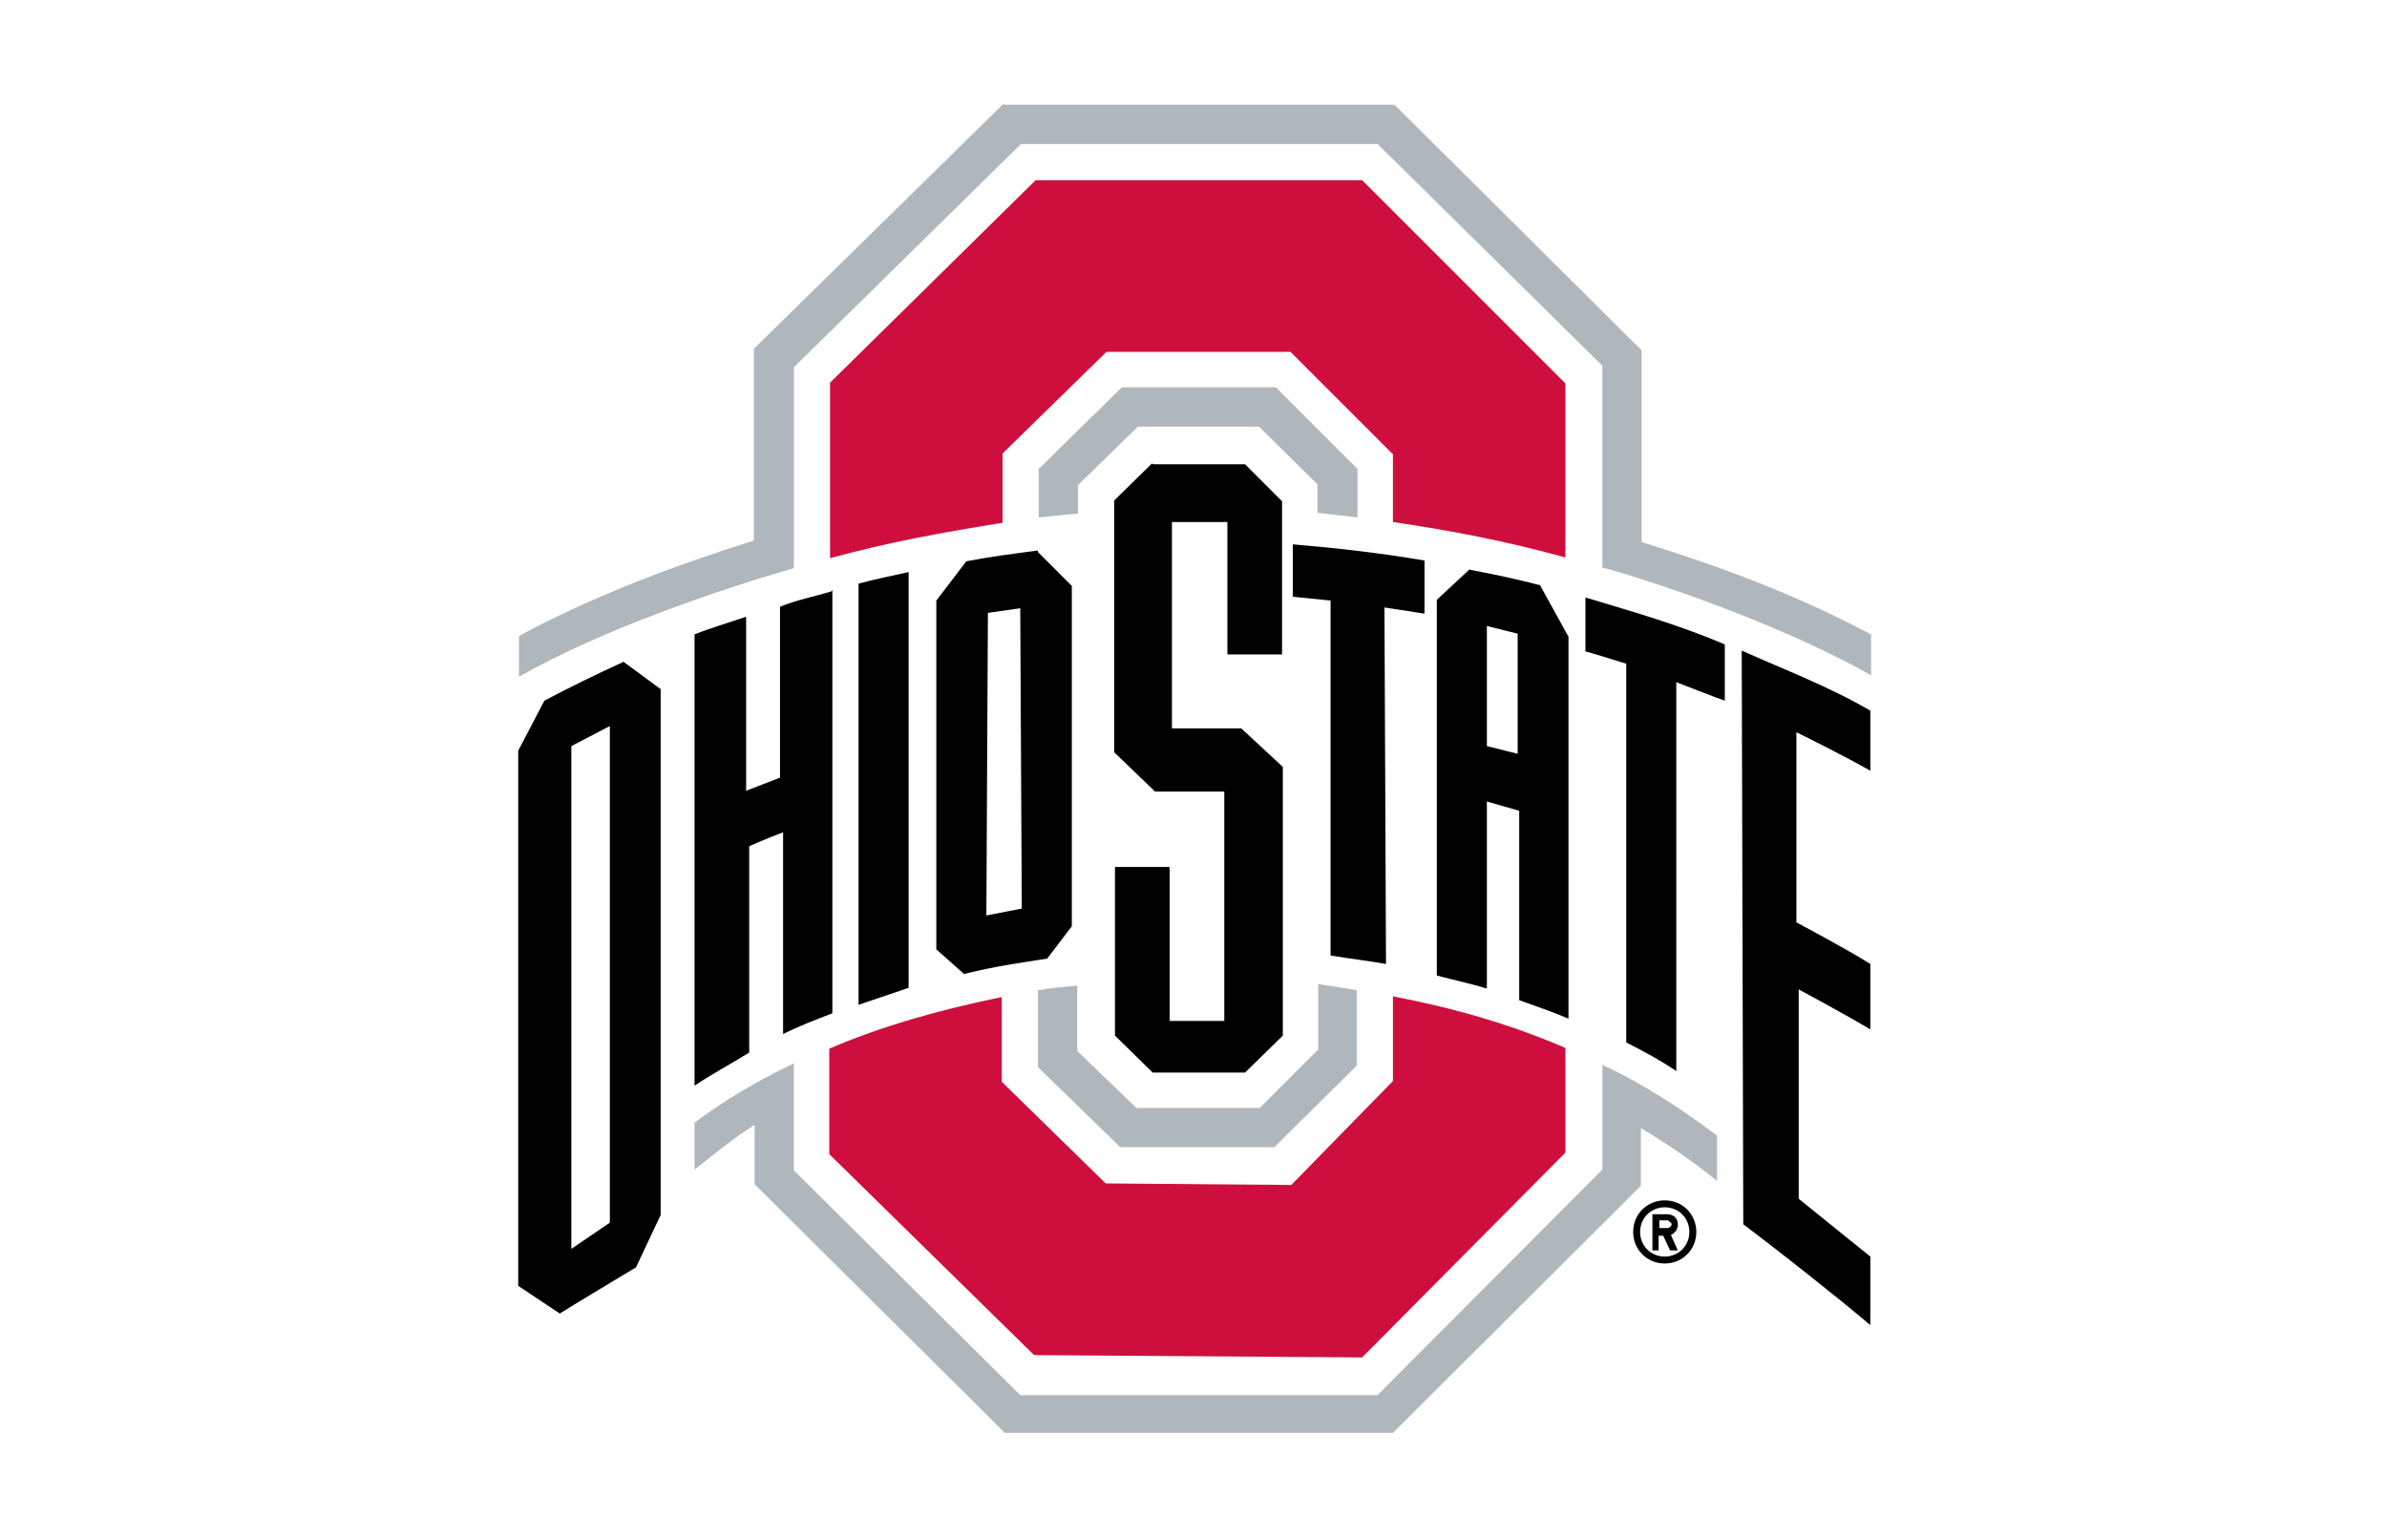
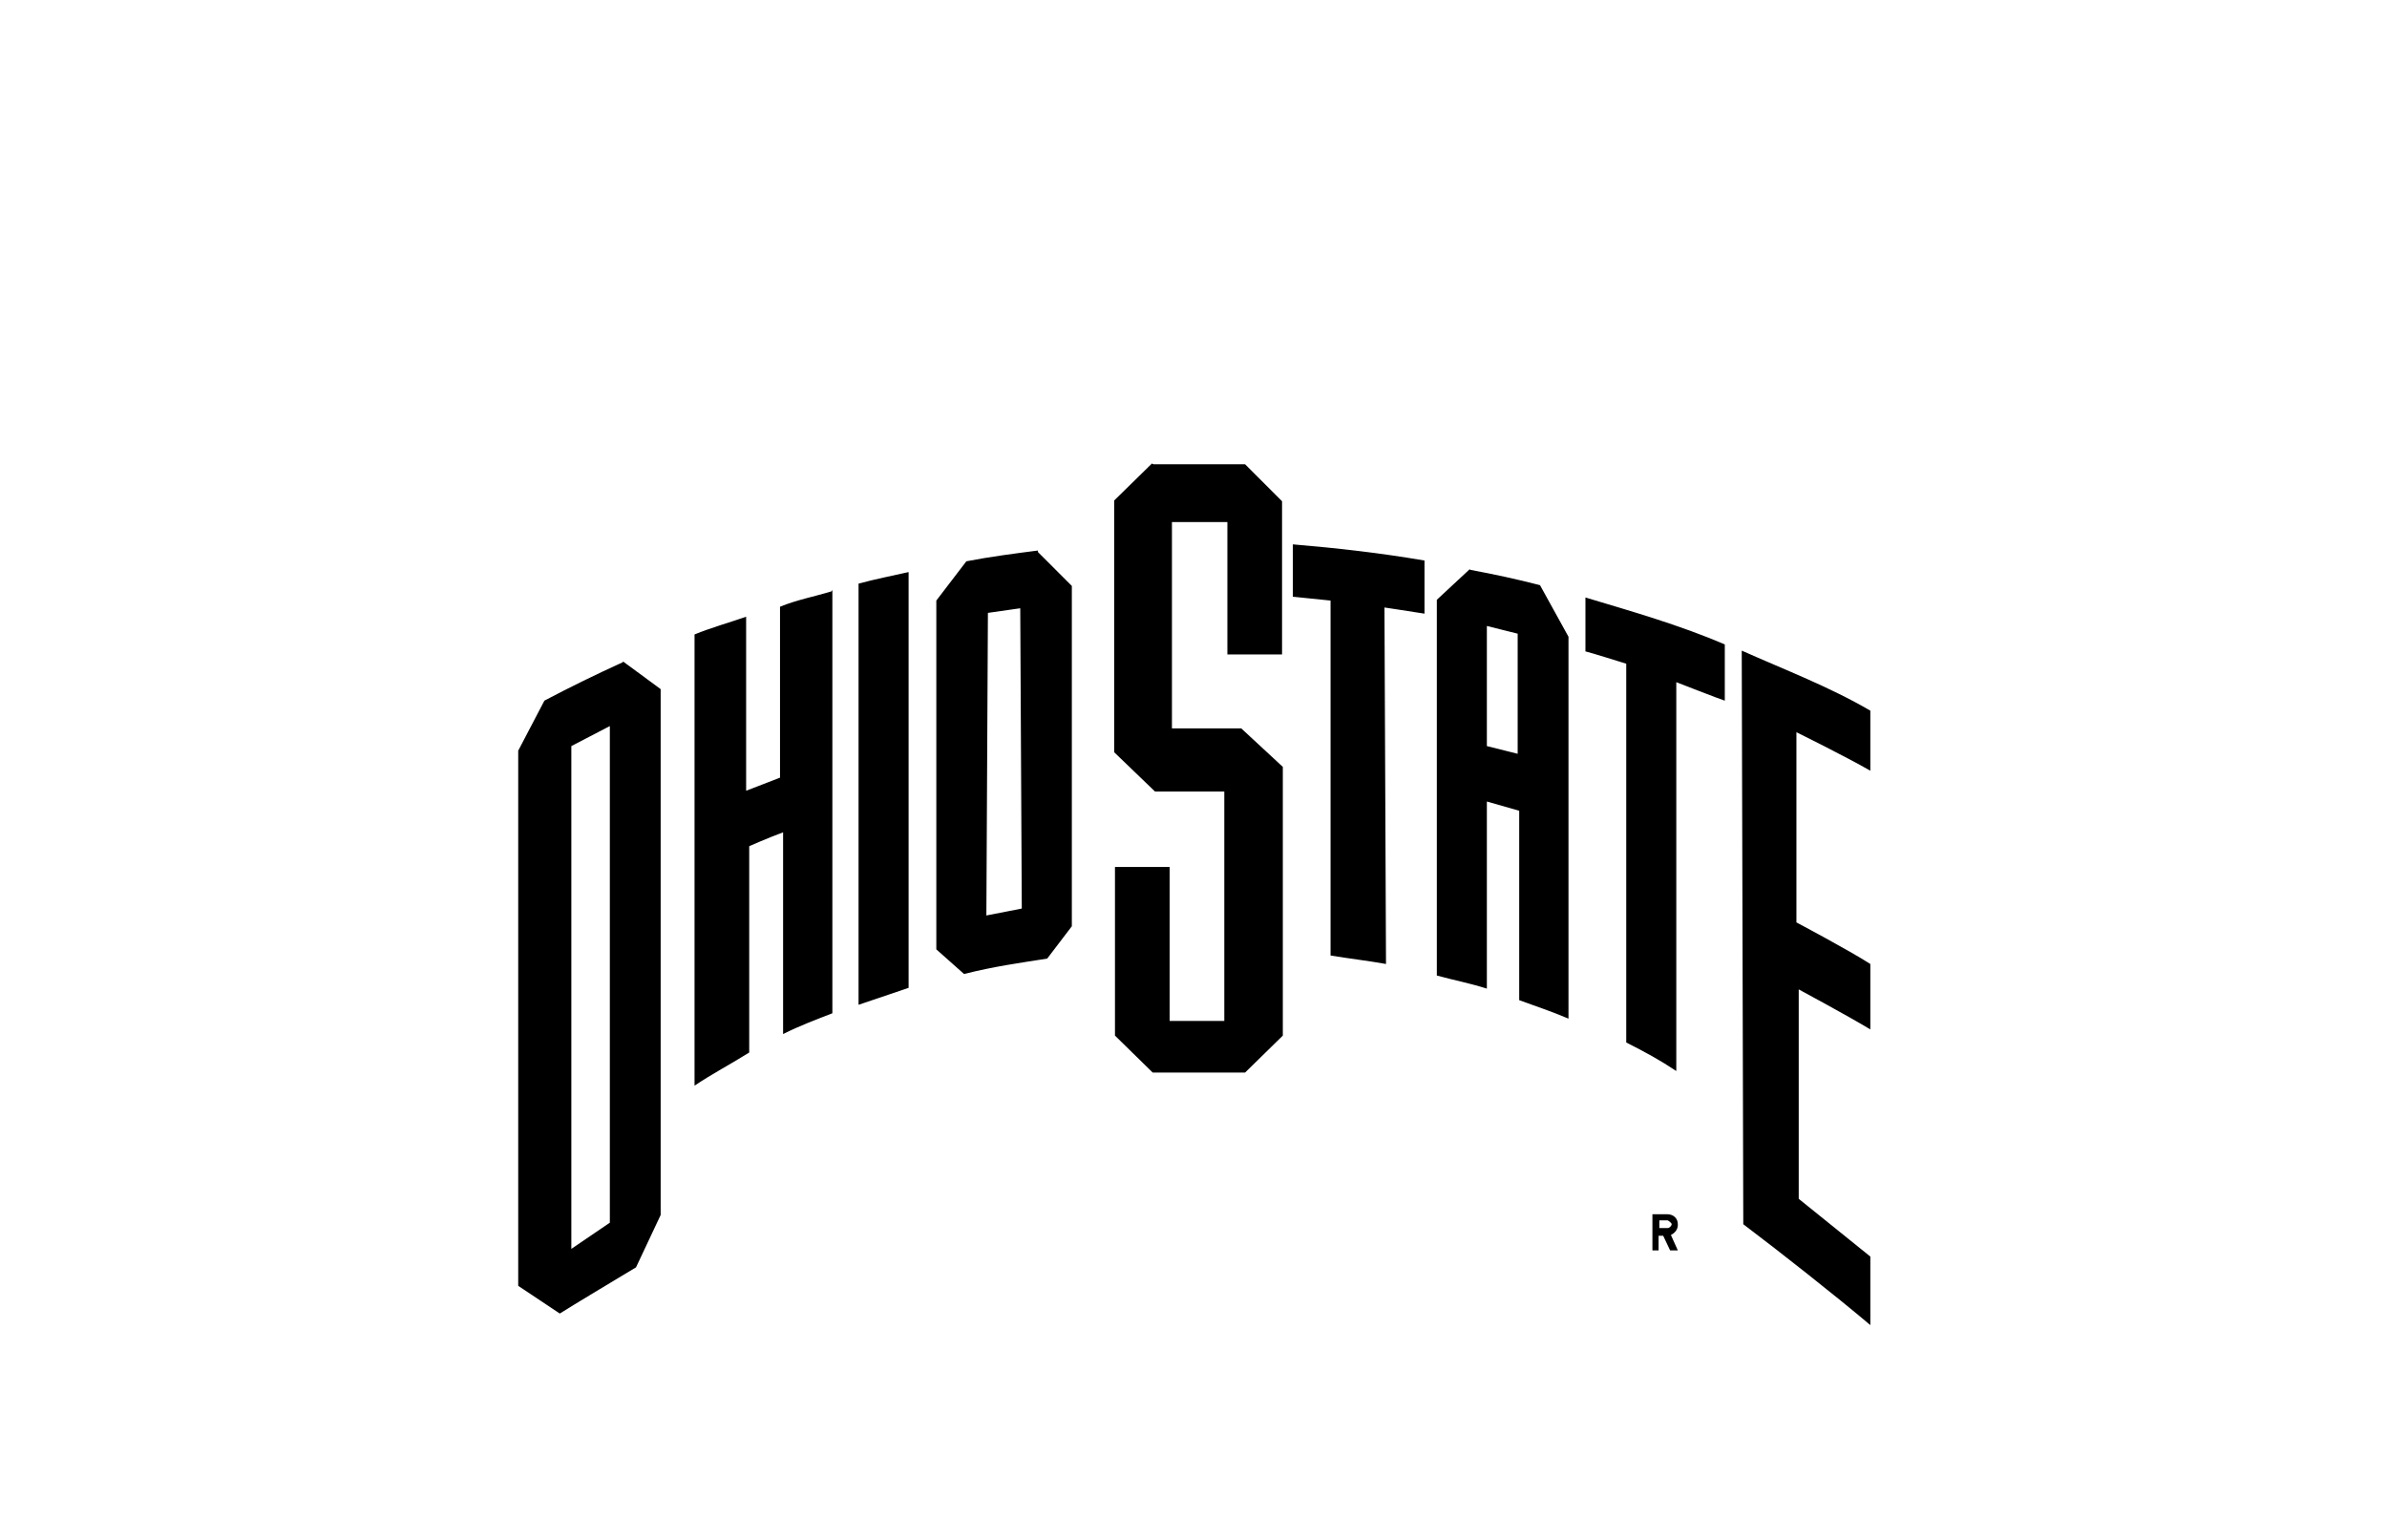
<svg xmlns="http://www.w3.org/2000/svg" id="Layer_2" viewBox="0 0 31 20">
  <defs>
    <style>.cls-1{fill:none;}.cls-2{fill:#b0b7bc;}.cls-3{fill:#fff;}.cls-4{fill:#ce0f3d;}.cls-5{clip-path:url(#clippath);}</style>
    <clipPath id="clippath">
      <rect class="cls-1" x="6.16" y=".83" width="18.68" height="18.34" />
    </clipPath>
  </defs>
  <g id="Layer_1-2">
-     <rect class="cls-3" width="31" height="20" />
    <g class="cls-5">
-       <path class="cls-3" d="M21.78,6.68v-2.34s-3.48-3.46-3.48-3.46h-5.45l-3.52,3.45v2.35c-1.71.59-3.08,1.29-3.08,1.29l-.02,8.98,1.03.67,1.37-.82.63-1.22,3.6,3.48h5.43s2.79-2.78,2.79-2.78c.12.17.33.28.56.28.26,0,.48-.14.6-.35.74.55,2.53,2,2.53,2V7.95s-1.77-.88-2.98-1.27" />
-       <path d="M21.62,15.59c-.23,0-.41.18-.41.41s.18.41.41.41.41-.18.41-.41-.18-.41-.41-.41ZM21.62,16.32c-.18,0-.32-.14-.32-.32s.14-.32.32-.32.32.14.32.32-.14.32-.32.32Z" />
      <path d="M21.79,15.9c0-.08-.06-.13-.14-.13h-.19v.47h.08v-.19h.06l.09.19h.1l-.09-.2c.06-.03.09-.08.09-.13ZM21.66,15.95h-.11v-.1h.11s.05.03.05.05-.03.05-.05.05Z" />
      <path d="M14.96,6.02l-.49.48v3.27l.53.51h.9v2.98s-.71,0-.71,0v-2h-.71v2.19l.49.48h1.2s.49-.48.49-.48v-3.49s-.54-.5-.54-.5h-.9s0-2.68,0-2.68h.72s0,1.72,0,1.72h.71s0-1.99,0-1.99l-.48-.48h-1.19,0ZM16.79,7.07v.68c.2.02.49.05.49.05v4.61c.24.04.5.07.72.11l-.02-4.63s.27.04.52.08v-.69c-.59-.1-1.12-.16-1.71-.21h0ZM13.48,7.15c-.31.04-.62.08-.93.14l-.39.51v4.53s.36.32.36.32c.4-.1.7-.14,1.08-.2l.32-.42v-4.42s-.44-.44-.44-.44h0ZM19.09,7.39l-.43.4v4.88c.22.06.43.1.65.17v-2.43l.42.12v2.46c.22.08.43.15.64.24v-4.96l-.37-.67c-.31-.08-.59-.14-.91-.2h0s0,0,0,0ZM11.8,7.43c-.22.05-.43.09-.65.15v5.47c.21-.07.41-.14.65-.22v-5.4h0ZM10.8,7.68c-.23.07-.45.11-.67.2v2.22l-.44.17v-2.26c-.23.08-.45.14-.67.23v5.86c.24-.16.42-.25.71-.43v-2.68s.25-.11.44-.18v2.62c.22-.11.41-.18.64-.27v-5.5s0,0,0,0ZM20.59,7.75h0s0,.71,0,.71c.05.01.53.16.53.16v4.92c.24.12.44.23.65.37v-5.05s.59.23.63.24v-.73c-.58-.25-1.21-.43-1.81-.61h0ZM13.25,7.9l.02,3.9-.46.09.02-3.93.42-.06h0ZM19.31,8.13h0l.4.1v1.56s-.4-.1-.4-.1v-1.56s0,0,0,0ZM22.62,8.45s0,0,0,0h0s0,0,0,0h0ZM22.62,8.45l.02,7.45c.49.37,1.2.93,1.65,1.31v-.89c-.31-.25-.93-.75-.93-.75v-2.72s.65.35.93.52v-.85c-.28-.18-.96-.54-.96-.54v-2.47s.63.31.96.5v-.78c-.53-.31-1.11-.53-1.67-.78h0ZM8.09,8.6c-.35.16-.68.32-1.02.5l-.34.65v6.95l.54.36c.09-.06.94-.57.99-.6l.32-.68v-6.83s-.49-.36-.49-.36h0ZM7.92,9.43v6.45s-.5.34-.5.34v-6.53s.5-.26.5-.26h0Z" />
-       <path class="cls-2" d="M13.03,1.35l-3.24,3.18v2.49c-1.01.32-2.07.71-3.05,1.24v.53c1.08-.62,2.69-1.16,3.57-1.41v-2.61l2.95-2.9h4.63s2.92,2.88,2.92,2.88v2.62c1.01.28,2.52.85,3.49,1.4v-.53c-.98-.52-1.95-.88-2.98-1.2v-2.49s-3.21-3.19-3.21-3.19h-5.07ZM14.57,5.03l-1.08,1.06v.63c.18-.02.33-.03.51-.05v-.37l.78-.76h1.57l.76.75v.37c.18.02.33.04.52.06v-.63l-1.06-1.06h-1.99,0ZM17.12,12.79v.84l-.76.76h-1.6s-.77-.74-.77-.74v-.85c-.19.02-.33.03-.51.06v1l1.07,1.04h2s1.07-1.06,1.07-1.06v-.98c-.18-.03-.32-.05-.5-.08h0ZM10.31,13.81c-.54.26-.91.49-1.29.77v.61c.23-.18.52-.42.78-.58v.77l3.25,3.23h5.04s3.22-3.21,3.22-3.21v-.75c.36.22.69.44.99.69v-.59c-.44-.33-.93-.66-1.49-.92v1.36s-2.92,2.93-2.92,2.93h-4.64s-2.94-2.92-2.94-2.92v-1.37h0Z" />
-       <path class="cls-4" d="M13.45,2.34l-2.67,2.63v2.28c.76-.21,1.49-.34,2.24-.46v-.9l1.35-1.32h2.39l1.33,1.33v.88c.75.11,1.48.25,2.24.46v-2.26l-2.64-2.64h-4.24,0ZM18.09,12.93v1.11s-1.32,1.35-1.32,1.35l-2.41-.02-1.35-1.32v-1.1c-.79.16-1.57.38-2.24.67v1.37l2.66,2.61,4.26.03,2.64-2.66v-1.36c-.7-.3-1.41-.51-2.24-.67h0Z" />
    </g>
  </g>
</svg>